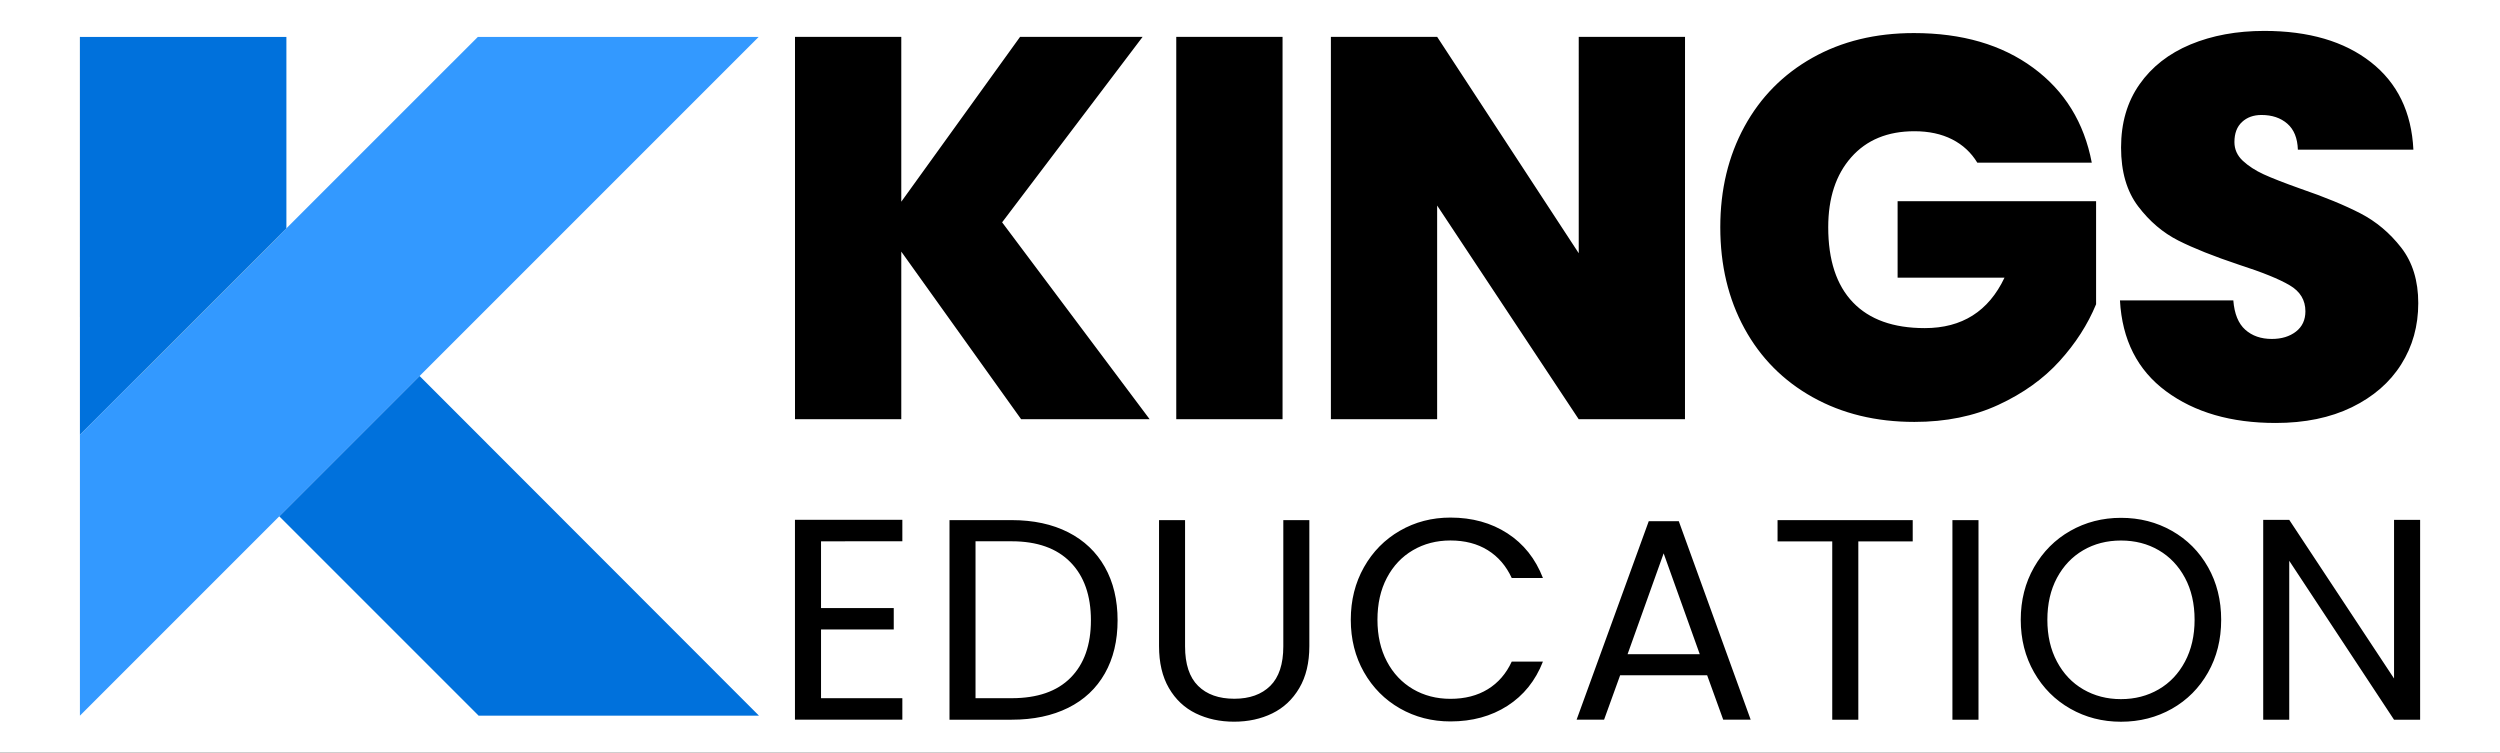
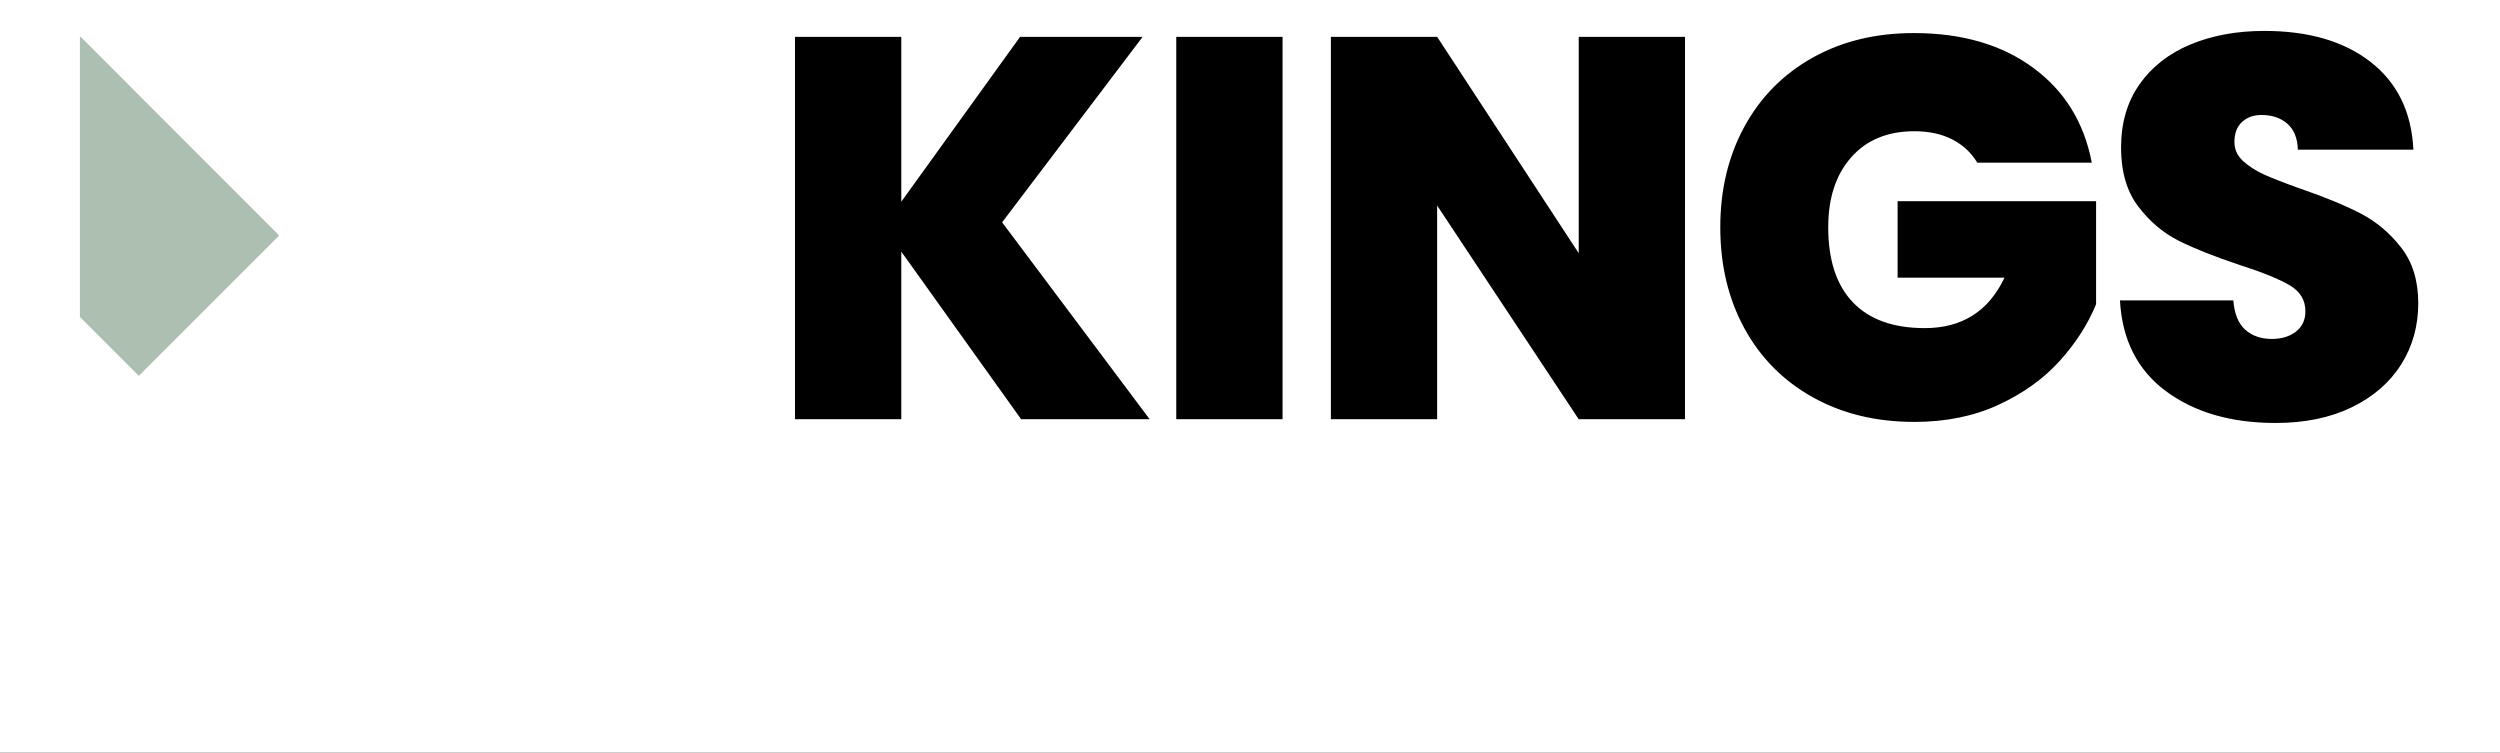
<svg xmlns="http://www.w3.org/2000/svg" xmlns:ns1="http://sodipodi.sourceforge.net/DTD/sodipodi-0.dtd" xmlns:ns2="http://www.inkscape.org/namespaces/inkscape" version="1.1" width="166.09" height="50" id="svg24" viewBox="0 0 59.06 17.779" ns1:docname="482800086baaef0cf6dcc0c607ba5b14.cdr">
  <rect x="0" y="0" width="59.06" height="17.779" fill="#333333" stroke="none" />
  <defs id="defs28" />
  <ns1:namedview id="namedview26" pagecolor="#ffffff" bordercolor="#666666" borderopacity="1.0" ns2:pageshadow="2" ns2:pageopacity="0.0" ns2:pagecheckerboard="0" />
  <g id="Layer1000" transform="translate(0.25,0.25)">
    <path d="M 0,1e-4 H 58.56 V 17.28 H 0 Z" style="fill:#ffffff;fill-rule:evenodd;stroke:#ffffff;stroke-width:0.5;stroke-linecap:butt;stroke-linejoin:miter;stroke-dasharray:none" id="path2" />
-     <path d="M 0.48,1e-4 H 58.08 V 17.28 H 0.48 Z" style="fill:none" id="path4" />
    <g id="Layer1001">
      <g id="Layer1002">
        <path d="M 23.873,9.653 21.042,5.694 V 9.653 h -2.511 V 0.621 h 2.511 v 3.894 l 2.806,-3.894 h 2.895 L 23.424,5.002 26.909,9.653 Z M 30.049,0.621 V 9.653 H 27.538 V 0.621 Z m 9.507,9.032 h -2.511 L 33.701,4.605 V 9.653 H 31.191 V 0.621 h 2.511 l 3.344,5.111 V 0.621 h 2.511 z M 46.462,3.593 C 46.317,3.354 46.119,3.17 45.867,3.042 45.615,2.914 45.318,2.85 44.976,2.85 c -0.632,0 -1.13,0.205 -1.492,0.615 -0.363,0.41 -0.544,0.961 -0.544,1.653 0,0.777 0.195,1.369 0.583,1.774 0.389,0.406 0.954,0.609 1.698,0.609 0.88,0 1.507,-0.397 1.883,-1.191 H 44.579 V 4.503 h 4.689 V 6.937 C 49.071,7.415 48.783,7.864 48.403,8.282 48.023,8.701 47.543,9.044 46.962,9.313 46.381,9.582 45.719,9.717 44.976,9.717 44.071,9.717 43.27,9.523 42.574,9.134 41.878,8.746 41.34,8.203 40.96,7.507 40.58,6.811 40.39,6.015 40.39,5.118 c 0,-0.888 0.19,-1.68 0.57,-2.377 0.38,-0.696 0.916,-1.238 1.608,-1.627 0.692,-0.389 1.49,-0.583 2.396,-0.583 1.136,0 2.075,0.273 2.818,0.82 0.743,0.546 1.204,1.294 1.384,2.242 z m 7.047,6.149 c -1.05,0 -1.913,-0.25 -2.588,-0.749 -0.675,-0.499 -1.038,-1.215 -1.089,-2.146 h 2.678 c 0.025,0.316 0.119,0.547 0.282,0.692 0.162,0.145 0.372,0.218 0.627,0.218 0.231,0 0.421,-0.058 0.57,-0.173 0.149,-0.115 0.224,-0.276 0.224,-0.48 0,-0.265 -0.124,-0.47 -0.372,-0.615 C 53.595,6.343 53.194,6.181 52.639,6.002 52.049,5.805 51.573,5.615 51.21,5.432 50.847,5.248 50.531,4.979 50.262,4.625 49.993,4.27 49.858,3.807 49.858,3.235 49.858,2.654 50.003,2.156 50.294,1.742 50.584,1.328 50.986,1.014 51.498,0.8 52.011,0.587 52.592,0.48 53.241,0.48 c 1.05,0 1.89,0.246 2.517,0.737 0.628,0.491 0.963,1.181 1.006,2.069 H 54.035 C 54.026,3.013 53.943,2.808 53.785,2.671 53.627,2.534 53.424,2.466 53.176,2.466 c -0.188,0 -0.342,0.055 -0.461,0.166 -0.12,0.111 -0.179,0.269 -0.179,0.474 0,0.171 0.066,0.318 0.198,0.442 0.133,0.123 0.297,0.23 0.493,0.32 0.196,0.09 0.487,0.203 0.871,0.34 0.572,0.196 1.044,0.391 1.416,0.583 0.371,0.192 0.692,0.462 0.961,0.807 0.269,0.346 0.404,0.783 0.404,1.313 0,0.538 -0.134,1.021 -0.404,1.448 -0.269,0.427 -0.658,0.764 -1.166,1.012 -0.508,0.247 -1.108,0.371 -1.8,0.371 z" style="fill:#000000;fill-rule:evenodd" id="path6" />
-         <path d="m 19.146,12.538 v 1.576 h 1.718 v 0.507 H 19.146 v 1.623 h 1.921 v 0.507 h -2.537 v -4.722 h 2.537 v 0.507 z m 4.503,-0.501 c 0.514,0 0.96,0.096 1.336,0.287 0.377,0.192 0.665,0.466 0.866,0.822 0.201,0.356 0.301,0.776 0.301,1.258 0,0.482 -0.1,0.901 -0.301,1.255 -0.201,0.354 -0.489,0.625 -0.866,0.812 -0.376,0.187 -0.822,0.281 -1.336,0.281 h -1.468 v -4.715 z m 0,4.207 c 0.609,0 1.073,-0.161 1.393,-0.484 0.32,-0.323 0.48,-0.775 0.48,-1.356 0,-0.586 -0.161,-1.044 -0.484,-1.373 -0.322,-0.329 -0.786,-0.494 -1.39,-0.494 h -0.852 v 3.707 z m 4.097,-4.207 v 2.983 c 0,0.419 0.103,0.731 0.308,0.933 0.205,0.203 0.49,0.304 0.856,0.304 0.361,0 0.644,-0.102 0.849,-0.304 0.205,-0.203 0.308,-0.514 0.308,-0.933 v -2.983 h 0.615 v 2.976 c 0,0.392 -0.079,0.723 -0.237,0.991 -0.158,0.269 -0.371,0.468 -0.639,0.599 -0.268,0.131 -0.57,0.196 -0.903,0.196 -0.334,0 -0.635,-0.066 -0.903,-0.196 -0.268,-0.131 -0.48,-0.33 -0.636,-0.599 -0.156,-0.268 -0.233,-0.599 -0.233,-0.991 v -2.976 z m 3.915,2.354 c 0,-0.46 0.104,-0.874 0.311,-1.241 0.207,-0.367 0.49,-0.655 0.849,-0.862 0.359,-0.207 0.757,-0.311 1.194,-0.311 0.514,0 0.963,0.124 1.346,0.372 0.383,0.248 0.663,0.6 0.839,1.055 h -0.737 c -0.131,-0.284 -0.319,-0.503 -0.565,-0.656 -0.246,-0.153 -0.54,-0.23 -0.883,-0.23 -0.329,0 -0.625,0.077 -0.886,0.23 -0.262,0.153 -0.467,0.371 -0.615,0.652 -0.149,0.282 -0.223,0.612 -0.223,0.991 0,0.374 0.074,0.703 0.223,0.985 0.148,0.282 0.354,0.499 0.615,0.653 0.261,0.153 0.557,0.23 0.886,0.23 0.343,0 0.637,-0.076 0.883,-0.227 0.246,-0.151 0.434,-0.368 0.565,-0.652 h 0.737 c -0.176,0.451 -0.456,0.799 -0.839,1.045 -0.384,0.246 -0.832,0.368 -1.346,0.368 -0.437,0 -0.835,-0.103 -1.194,-0.308 -0.358,-0.205 -0.641,-0.49 -0.849,-0.856 -0.207,-0.365 -0.311,-0.778 -0.311,-1.238 z m 8.419,1.312 h -2.056 l -0.379,1.048 h -0.649 l 1.704,-4.688 h 0.71 l 1.698,4.688 H 40.459 Z M 39.905,15.204 39.052,12.822 38.2,15.204 Z m 5.031,-3.166 v 0.501 h -1.285 v 4.214 h -0.616 v -4.214 h -1.292 v -0.501 z m 1.554,0 v 4.715 H 45.874 V 12.038 Z M 49.856,16.8 c -0.438,0 -0.837,-0.103 -1.197,-0.308 -0.361,-0.205 -0.646,-0.491 -0.856,-0.859 -0.21,-0.368 -0.315,-0.781 -0.315,-1.242 0,-0.46 0.105,-0.874 0.315,-1.241 0.21,-0.367 0.495,-0.654 0.856,-0.859 0.361,-0.205 0.76,-0.308 1.197,-0.308 0.442,0 0.843,0.103 1.204,0.308 0.361,0.205 0.645,0.49 0.852,0.856 0.207,0.365 0.311,0.78 0.311,1.245 0,0.465 -0.104,0.88 -0.311,1.245 -0.207,0.365 -0.491,0.651 -0.852,0.856 C 50.699,16.697 50.298,16.8 49.856,16.8 Z m 0,-0.534 c 0.329,0 0.626,-0.077 0.89,-0.23 0.264,-0.153 0.471,-0.372 0.622,-0.656 0.151,-0.284 0.227,-0.613 0.227,-0.988 0,-0.379 -0.076,-0.709 -0.227,-0.991 -0.151,-0.282 -0.357,-0.499 -0.619,-0.652 -0.262,-0.153 -0.559,-0.23 -0.893,-0.23 -0.334,0 -0.631,0.077 -0.893,0.23 -0.262,0.153 -0.468,0.371 -0.619,0.652 -0.151,0.282 -0.227,0.612 -0.227,0.991 0,0.374 0.075,0.704 0.227,0.988 0.151,0.284 0.358,0.503 0.622,0.656 0.264,0.153 0.56,0.23 0.89,0.23 z m 7.067,0.487 h -0.616 l -2.476,-3.755 v 3.755 h -0.615 v -4.722 h 0.615 l 2.476,3.748 v -3.748 h 0.616 z" style="fill:#000000;fill-rule:evenodd" id="path8" />
      </g>
      <g id="Layer1003">
        <path d="M 1.638,16.657 17.671,0.623" style="fill:none" id="path11" />
-         <path d="M 7.113,4.546 6.346,5.314 3.03,8.629 1.638,10.022 v 6.635 l 4.71,-4.71 0.766,-0.766 2.549,-2.549 8.009,-8.009 h -6.635 z" style="fill:#3399ff;fill-rule:evenodd" id="path13" />
-         <path d="m 9.662,8.632 -2.549,2.549 -0.766,0.766 0.766,0.766 3.944,3.944 h 6.622 v -0.001 z" style="fill:#0071dc;fill-rule:evenodd" id="path15" />
        <path d="M 6.346,5.314 1.659,0.623 h -0.021 v 6.614 l 1.392,1.392 z" style="fill:#adbfb0;fill-rule:evenodd" id="path17" />
-         <path d="m 1.638,0.623 v 6.614 2.784 L 3.03,8.629 6.346,5.314 6.516,5.144 V 0.623 Z" style="fill:#0071dc;fill-rule:evenodd" id="path19" />
      </g>
    </g>
  </g>
</svg>